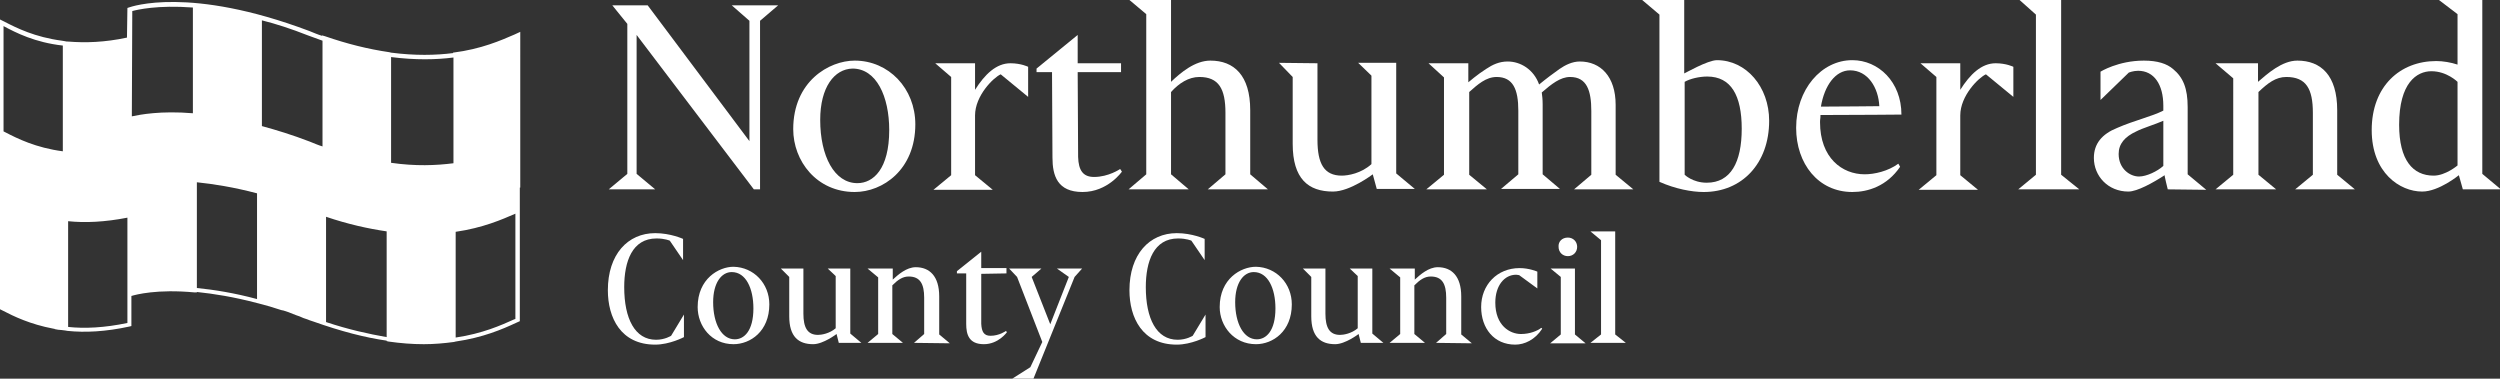
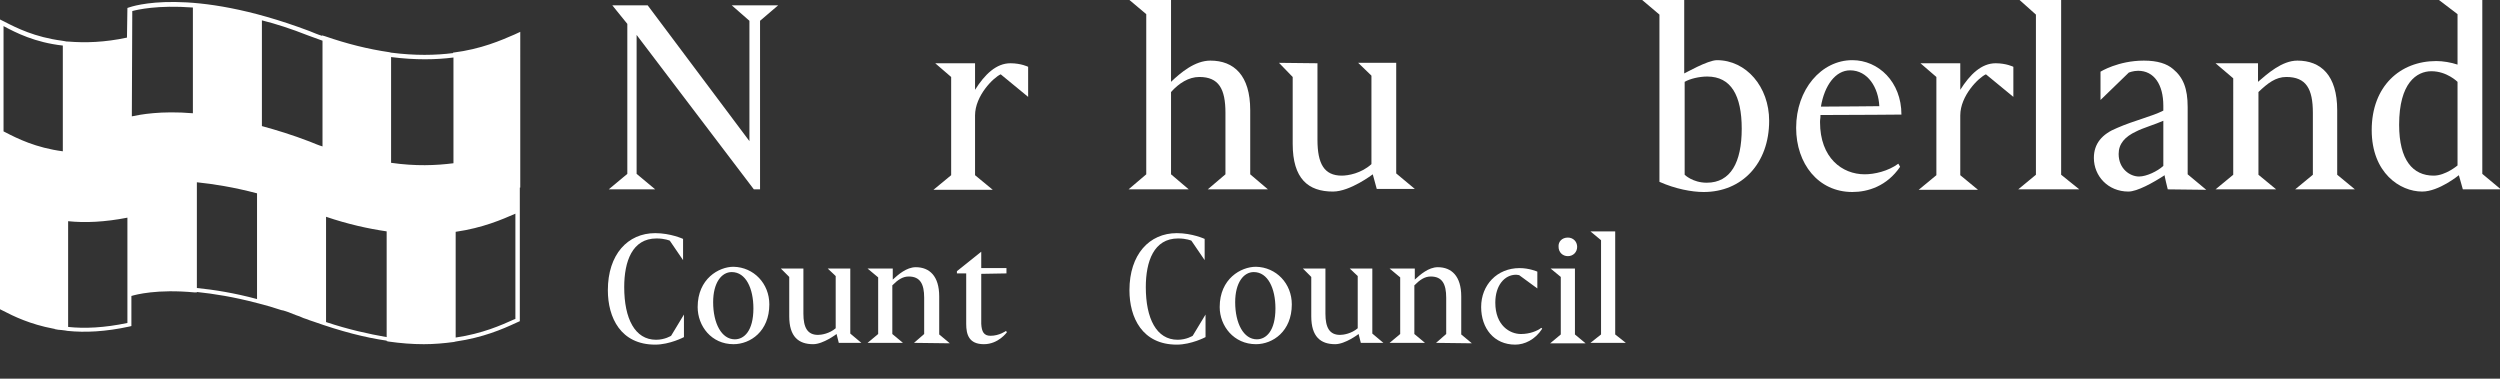
<svg xmlns="http://www.w3.org/2000/svg" version="1.1" id="Layer_1" x="0px" y="0px" viewBox="-312 378.3 565.1 85.6" style="enable-background:new -312 378.3 565.1 85.6;" xml:space="preserve">
  <rect x="-312" y="378.3" width="565.1" height="85.6" fill="#333333" stroke="none" />
  <style type="text/css">
	.st0{fill:#FFFFFF;}
</style>
  <g>
    <polyline id="XMLID_45_" class="st0" points="-141.6,421.1 -168.1,386.2 -168.1,417.6 -163.9,421.1 -174.4,421.1 -170.2,417.6    -170.2,383.7 -173.6,379.5 -165.6,379.5 -142.6,410.2 -142.6,383 -146.6,379.5 -136.1,379.5 -140.2,383 -140.2,421.1  " />
-     <path class="st0" d="M-105.1,406.4c0,10.3-7.4,15.3-13.7,15.3c-8.6,0-13.9-7-13.9-14.2c0-10.8,8.1-15.5,13.9-15.5   C-111.1,392-105.1,398.3-105.1,406.4 M-126.6,405.4c0,8.2,3.2,14.3,8.4,14.3c3.6,0,7.2-3.2,7.2-12c0-7.6-2.9-13.9-8.3-13.9   C-123.4,393.9-126.6,398-126.6,405.4z" />
    <path id="XMLID_42_" class="st0" d="M-100.6,392.6h9v6c2.2-3.5,4.8-6,8-6c2.4,0,4,0.8,4,0.8v6.8l-6.2-5.1c-1.6,0.7-5.8,4.8-5.8,9.3   v13.5l4,3.3H-101l4-3.3v-22.2" />
-     <path id="XMLID_41_" class="st0" d="M-68.4,394.6c0,0,0.1,18.4,0.1,19.2c0.1,3,1.1,4.5,3.6,4.5c3.3,0,5.9-1.8,5.9-1.8l0.4,0.6   c0,0-3.2,4.6-8.9,4.6s-6.8-3.7-6.8-7.8c0-2.2-0.1-19.3-0.1-19.3h-3.5v-0.8l9.3-7.6v6.4h9.8v2" />
    <path id="XMLID_40_" class="st0" d="M-39,421.1l4-3.4v-13.9c0-5.4-1.5-8.1-5.9-8.1c-2.4,0-4.6,1.4-6.4,3.4v18.6l4,3.4h-13.6l4-3.4   v-36.2l-3.8-3.2h9.4v18.5c2.2-2.1,5.4-4.8,8.9-4.8c5.3,0,9,3.3,9,11.2v14.5l4,3.4" />
    <path id="XMLID_39_" class="st0" d="M-14.2,392.6v17.3c0,5.4,1.5,8.1,5.5,8.1c1.4,0,4.4-0.5,6.7-2.6v-20l-3-2.9h8.6v25l4.2,3.5   h-8.6l-0.9-3.3c0,0-5.1,3.9-9,3.9c-5.6,0-9.1-2.9-9.1-10.8v-15.1l-3.1-3.2" />
-     <path id="XMLID_38_" class="st0" d="M43.8,421.1l3.9-3.3v-14.4c0-4.6-1-7.7-4.8-7.7c-2.2,0-4.2,1.6-6.4,3.5   c0.1,0.8,0.2,1.5,0.2,2.7v15.8l3.9,3.3H27.3l3.9-3.3v-14.4c0-4.8-1.2-7.6-4.9-7.6c-2.4,0-4.3,1.7-6.2,3.4v18.7l4,3.3H10.4l4-3.3   v-22l-3.5-3.2h9v4.3c0,0,2.1-1.8,4-3c1.5-1,3-1.7,4.9-1.7c2.9,0,5.9,1.8,7.1,5.2c1.7-1.4,3.2-2.5,4.6-3.5c1.3-0.9,2.9-1.7,4.6-1.7   c4.7,0,8.1,3.4,8.1,9.8v15.8l4,3.3" />
    <path class="st0" d="M76.1,391.9c6.6,0,11.8,6,11.8,13.7c0,9.6-6.1,16.1-14.8,16.1c-2.7,0-6.4-0.7-10-2.3v-37.8l-3.9-3.3h9.5v16.6   C68.8,394.9,74,391.9,76.1,391.9 M68.8,417.8c0,0,1.8,1.8,5,1.8c5.4,0,7.9-4.6,7.9-12.2c0-7.5-2.4-11.8-7.8-11.8   c-1.8,0-3.9,0.5-5.1,1.2V417.8z" />
    <path class="st0" d="M117.5,416c-3,4.4-7.3,5.7-10.8,5.7c-7.7,0-12.7-6.4-12.7-14.5c0-8.7,5.7-15.3,12.7-15.3   c5.9,0,11.1,4.9,11.1,12.3c0,0-10.8,0.1-18.3,0.1c0,1-0.1,0.8-0.1,1.6c0,8.1,5,11.8,10.1,11.8c2.2,0,5.3-0.7,7.6-2.4 M99.6,402.4   c3.5,0,13.2-0.1,13.2-0.1c-0.2-4.2-2.6-8.1-6.6-8.1C102.9,394.2,100.4,397.6,99.6,402.4z" />
    <path id="XMLID_33_" class="st0" d="M122.1,392.6h9v6c2.2-3.5,4.8-6,8-6c2.4,0,4,0.8,4,0.8v6.8l-6.2-5.1c-1.6,0.7-5.8,4.8-5.8,9.3   v13.5l4,3.3h-13.4l4-3.3v-22.2" />
    <polyline id="XMLID_32_" class="st0" points="153.9,417.8 158,421.1 144.2,421.1 148.2,417.8 148.2,381.6 144.5,378.3 153.9,378.3     " />
    <path class="st0" d="M178,421.1c0,0-0.8-3.2-0.7-3.2c-2.6,1.7-6.2,3.7-8.2,3.7c-4.6,0-7.8-3.5-7.8-7.6c0-3.2,1.8-5.4,5.3-6.8   c3.9-1.7,7.9-2.6,10.4-3.9v-1.1c0-4.8-2.1-7.9-5.7-7.9c-1.1,0-2.1,0.4-2.1,0.4l-6.4,6.2v-6.4c0,0,4-2.5,9.8-2.5   c3.1,0,5.2,0.7,6.6,1.9c2.3,1.9,3.3,4.4,3.3,8.6v15.2l4.2,3.5 M177,405.6c-1.8,0.8-4.8,1.7-6.1,2.4c-2.6,1.2-4,2.8-4,5.1   c0,3.4,2.6,5.1,4.6,5.1c1.7,0,4.2-1.2,5.5-2.4V405.6z" />
    <path id="XMLID_29_" class="st0" d="M206.8,421.1l4-3.3v-14c0-5.4-1.5-8.1-6-8.1c-2.4,0-4.2,1.4-6.3,3.4v18.7l4,3.3h-13.7l4-3.3   V396l-4-3.4h9.6v4.2c2.1-1.8,5.4-4.8,8.9-4.8c5.3,0,9,3.3,9,11.2v14.6l4,3.3" />
    <path class="st0" d="M253.3,421.1h-8.6l-0.9-3.2c0,0-4.5,3.7-8.3,3.7c-5,0-11.4-4.2-11.4-13.9c0-9.9,6.4-15.6,14.6-15.6   c1.5,0,3.3,0.3,4.8,0.8v-11.4l-4.2-3.2h9.8v39.3 M243.5,396.8c0,0-2.4-2.4-5.9-2.4c-3.3,0-7.3,2.6-7.3,12.1c0,8,3.1,11.5,7.8,11.5   c2.7,0,5.4-2.3,5.4-2.3V396.8z" />
    <path id="XMLID_26_" class="st0" d="M-157.4,454.5c0,0-3.2,1.7-6.5,1.7c-7.8,0-10.7-6.1-10.7-12.3c0-8.1,4.5-12.9,10.7-12.9   c3.5,0,6.3,1.3,6.3,1.3v4.8l-3-4.4c0,0-1.1-0.5-3-0.5c-5.5,0-7.3,5.2-7.3,11c0,7.1,2.4,11.9,7.2,11.9c2,0,3.4-0.9,3.4-0.9l2.9-4.8" />
    <path class="st0" d="M-138.1,447.1c0,6.1-4.3,9-8.1,9c-5,0-8.1-4.1-8.1-8.4c0-6.4,4.8-9.1,8.1-9.1   C-141.6,438.7-138.1,442.4-138.1,447.1 M-150.8,446.6c0,4.8,1.9,8.4,4.9,8.4c2.1,0,4.2-1.9,4.2-7c0-4.5-1.7-8.2-4.9-8.2   C-148.9,439.8-150.8,442.2-150.8,446.6z" />
    <path id="XMLID_23_" class="st0" d="M-130.4,439v10.2c0,3.1,0.9,4.8,3.3,4.8c0.8,0,2.6-0.3,4-1.5v-11.8l-1.8-1.7h5.1v14.7l2.5,2.1   h-5.1l-0.5-2c0,0-3,2.3-5.3,2.3c-3.3,0-5.4-1.7-5.4-6.3v-8.9l-1.9-1.9" />
    <path id="XMLID_22_" class="st0" d="M-105.4,455.8l2.3-2v-8.2c0-3.1-0.9-4.8-3.5-4.8c-1.4,0-2.5,0.8-3.7,2v11l2.4,2h-8l2.4-2V441   l-2.4-2h5.7v2.5c1.2-1.1,3.1-2.8,5.2-2.8c3.1,0,5.3,2,5.3,6.6v8.6l2.4,2" />
    <path id="XMLID_21_" class="st0" d="M-90.2,440.2c0,0,0,10.8,0,11.3c0.1,1.8,0.6,2.7,2.1,2.7c2,0,3.5-1.1,3.5-1.1l0.2,0.3   c0,0-1.9,2.7-5.2,2.7c-3.4,0-4-2.2-4-4.6c0-1.3,0-11.4,0-11.4h-2.1v-0.5l5.5-4.4v3.7h5.7v1.2" />
-     <polyline id="XMLID_20_" class="st0" points="-78.4,463.9 -83.2,463.9 -79.1,461.3 -76.4,455.6 -82.1,440.9 -83.9,439 -76.6,439    -78.8,440.9 -74.6,451.6 -70.4,440.9 -73.1,439 -67.4,439 -69.1,440.9  " />
    <path id="XMLID_19_" class="st0" d="M-39.5,454.5c0,0-3.2,1.7-6.5,1.7c-7.8,0-10.7-6.1-10.7-12.3c0-8.1,4.5-12.9,10.7-12.9   c3.5,0,6.3,1.3,6.3,1.3v4.8l-3-4.4c0,0-1.1-0.5-3-0.5c-5.5,0-7.3,5.2-7.3,11c0,7.1,2.4,11.9,7.2,11.9c2,0,3.4-0.9,3.4-0.9l2.9-4.8" />
    <path class="st0" d="M-20,447.1c0,6.1-4.3,9-8.1,9c-5,0-8.2-4.1-8.2-8.4c0-6.4,4.8-9.1,8.2-9.1C-23.5,438.7-20,442.4-20,447.1    M-32.8,446.6c0,4.8,1.9,8.4,4.9,8.4c2.1,0,4.2-1.9,4.2-7c0-4.5-1.7-8.2-4.9-8.2C-30.9,439.8-32.8,442.2-32.8,446.6z" />
    <path id="XMLID_16_" class="st0" d="M-12.4,439v10.2c0,3.1,0.9,4.8,3.3,4.8c0.8,0,2.6-0.3,4-1.5v-11.8l-1.8-1.7h5.1v14.7l2.5,2.1   h-5.1l-0.5-2c0,0-3,2.3-5.3,2.3c-3.3,0-5.4-1.7-5.4-6.3v-8.9l-1.9-1.9" />
    <path id="XMLID_15_" class="st0" d="M12.6,455.8l2.3-2v-8.2c0-3.1-0.9-4.8-3.5-4.8c-1.4,0-2.5,0.8-3.7,2v11l2.4,2h-8l2.4-2V441   l-2.4-2h5.7v2.5c1.2-1.1,3.1-2.8,5.2-2.8c3.1,0,5.3,2,5.3,6.6v8.6l2.4,2" />
    <path id="XMLID_14_" class="st0" d="M30.5,456.2c-4.8,0-7.7-3.7-7.7-8.5c0-5,3.6-8.8,8.7-8.8c2.2,0,4,0.8,4,0.8v3.8l-4.1-3   c0,0-0.5-0.1-0.7-0.1c-2.6,0-4.7,2.4-4.7,6.3c0,5.2,3.3,7.1,5.8,7.1c2,0,3.7-0.7,4.6-1.4l0.2,0.2C35,455.1,32.6,456.2,30.5,456.2" />
    <path class="st0" d="M44,453.9l2.4,2h-8l2.4-2v-13l-2.3-1.9H44 M42.4,432c1.2,0,2.1,0.9,2.1,2.1c0,1.2-0.9,2.1-2.1,2.1   s-2.1-0.9-2.1-2.1C40.2,432.9,41.1,432,42.4,432z" />
    <polyline id="XMLID_11_" class="st0" points="53.1,453.9 55.5,455.8 47.5,455.8 49.9,453.9 49.9,432.6 47.5,430.6 53.1,430.6  " />
    <path class="st0" d="M-194.4,385.5l-1.3,0.6c-3,1.3-7.5,3.3-13.9,4.1l0,0.1c-3.9,0.5-8.6,0.6-14-0.1v0l-0.4-0.1   c-4.8-0.7-9.6-1.9-14.5-3.6l-0.7-0.2v0.1c-1-0.3-1.9-0.7-2.9-1.1c-27.1-10.2-40.2-5.5-40.8-5.3l-0.3,0.1l-0.1,6.7   c-5.1,1.1-9.5,1.2-13.2,0.9c-0.3,0-0.6,0-0.9-0.1l-0.6-0.1v0c-6.1-0.8-10.3-2.9-13-4.3l-1.4-0.7v65.5l1,0.5   c2.5,1.3,6.2,3.1,11.5,4.1c0.1,0,0.2,0,0.3,0.1c0.5,0.1,1,0.2,1.5,0.2c0.3,0,0.5,0.1,0.8,0.1l0.6,0.1v0c3.9,0.4,8.5,0.2,14-1   l0.4-0.1v-6.8c1-0.3,5.8-1.6,14.3-0.8l0.5,0v-0.1c3.8,0.4,8.3,1.1,13.6,2.5v0l0.4,0.1c1.6,0.4,3.3,0.9,5.1,1.5   c0.2,0,0.3,0.1,0.5,0.1c0.7,0.2,1.5,0.5,2.2,0.8c0.2,0.1,0.4,0.1,0.5,0.2c0.6,0.2,1.2,0.4,1.8,0.7c0.3,0.1,0.6,0.2,0.9,0.3   c0.2,0.1,0.3,0.1,0.5,0.2c0.3,0.1,0.6,0.2,0.9,0.3c6.2,2.2,11.6,3.6,16.5,4.3v0.1l0.4,0.1c2.8,0.4,5.4,0.6,8,0.6   c2.3,0,4.6-0.2,6.8-0.5l0.4-0.1v0c6.2-0.9,10.6-2.8,13.6-4.2l0.9-0.4v-30.2h0.1V385.5z M-209.5,391.3v23.9   c-3.9,0.5-8.6,0.7-14.1-0.1v-23.9C-218.1,391.9-213.4,391.8-209.5,391.3z M-242.4,386.3c1.1,0.4,2.2,0.8,3.3,1.2v23.9   c-1-0.3-1.9-0.7-2.9-1.1l0,0c-3.9-1.5-7.5-2.6-10.8-3.5v-23.9C-249.6,383.7-246.2,384.8-242.4,386.3L-242.4,386.3z M-268.4,380   v23.9c-7.3-0.6-11.9,0.3-13.8,0.7l0.1-23.8C-281,380.5-276.4,379.4-268.4,380z M-297.8,388.6v23.9c-6.1-0.8-10.3-2.9-13-4.3   l-0.4-0.2v-23.8C-308.4,385.7-304.1,387.9-297.8,388.6z M-283.2,451.3c-5.2,1.1-9.7,1.3-13.4,0.9v-23.9c3.8,0.4,8.3,0.2,13.4-0.8   L-283.2,451.3z M-267.5,443.4v-23.9c3.8,0.4,8.3,1.1,13.6,2.5v23.9C-259.1,444.5-263.6,443.8-267.5,443.4z M-238.3,451.1v-23.8   c5,1.7,9.6,2.7,13.7,3.3v23.9C-228.6,453.8-233.2,452.8-238.3,451.1z M-195.8,450.5c-2.9,1.3-7.1,3.2-13.2,4.1v-23.9   c6.2-0.9,10.5-2.8,13.5-4.1v23.8L-195.8,450.5z" />
  </g>
</svg>